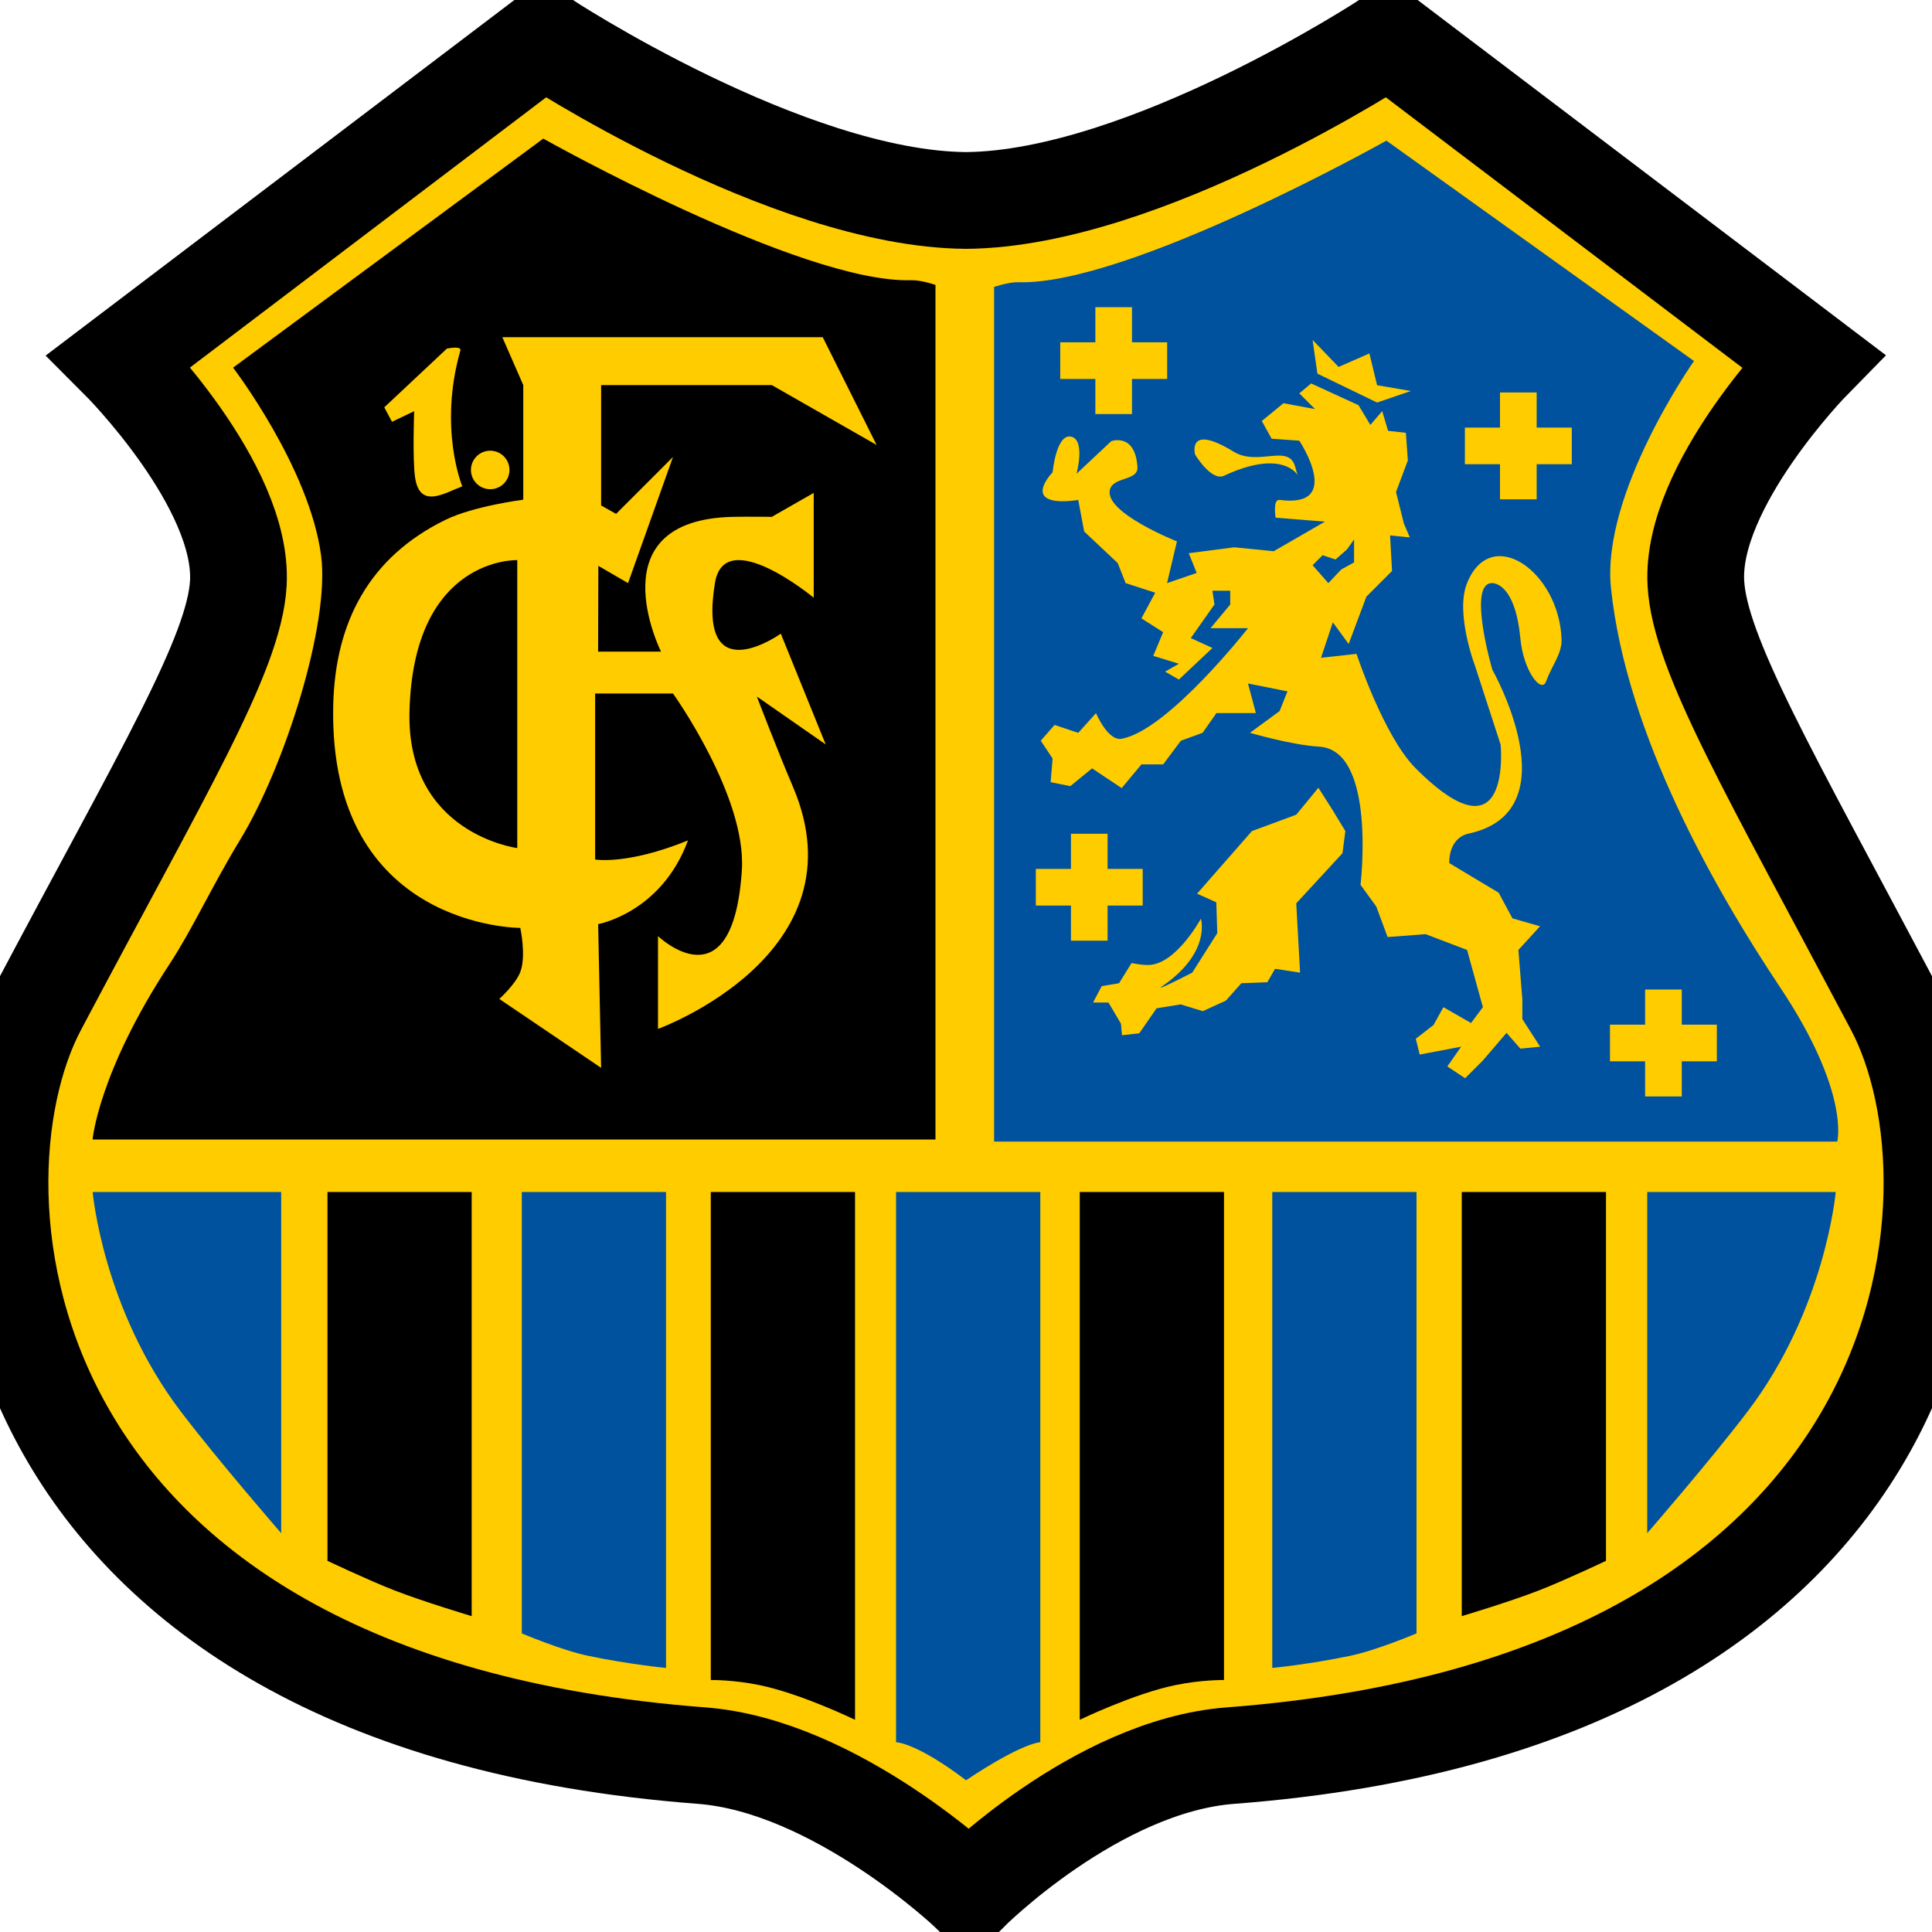
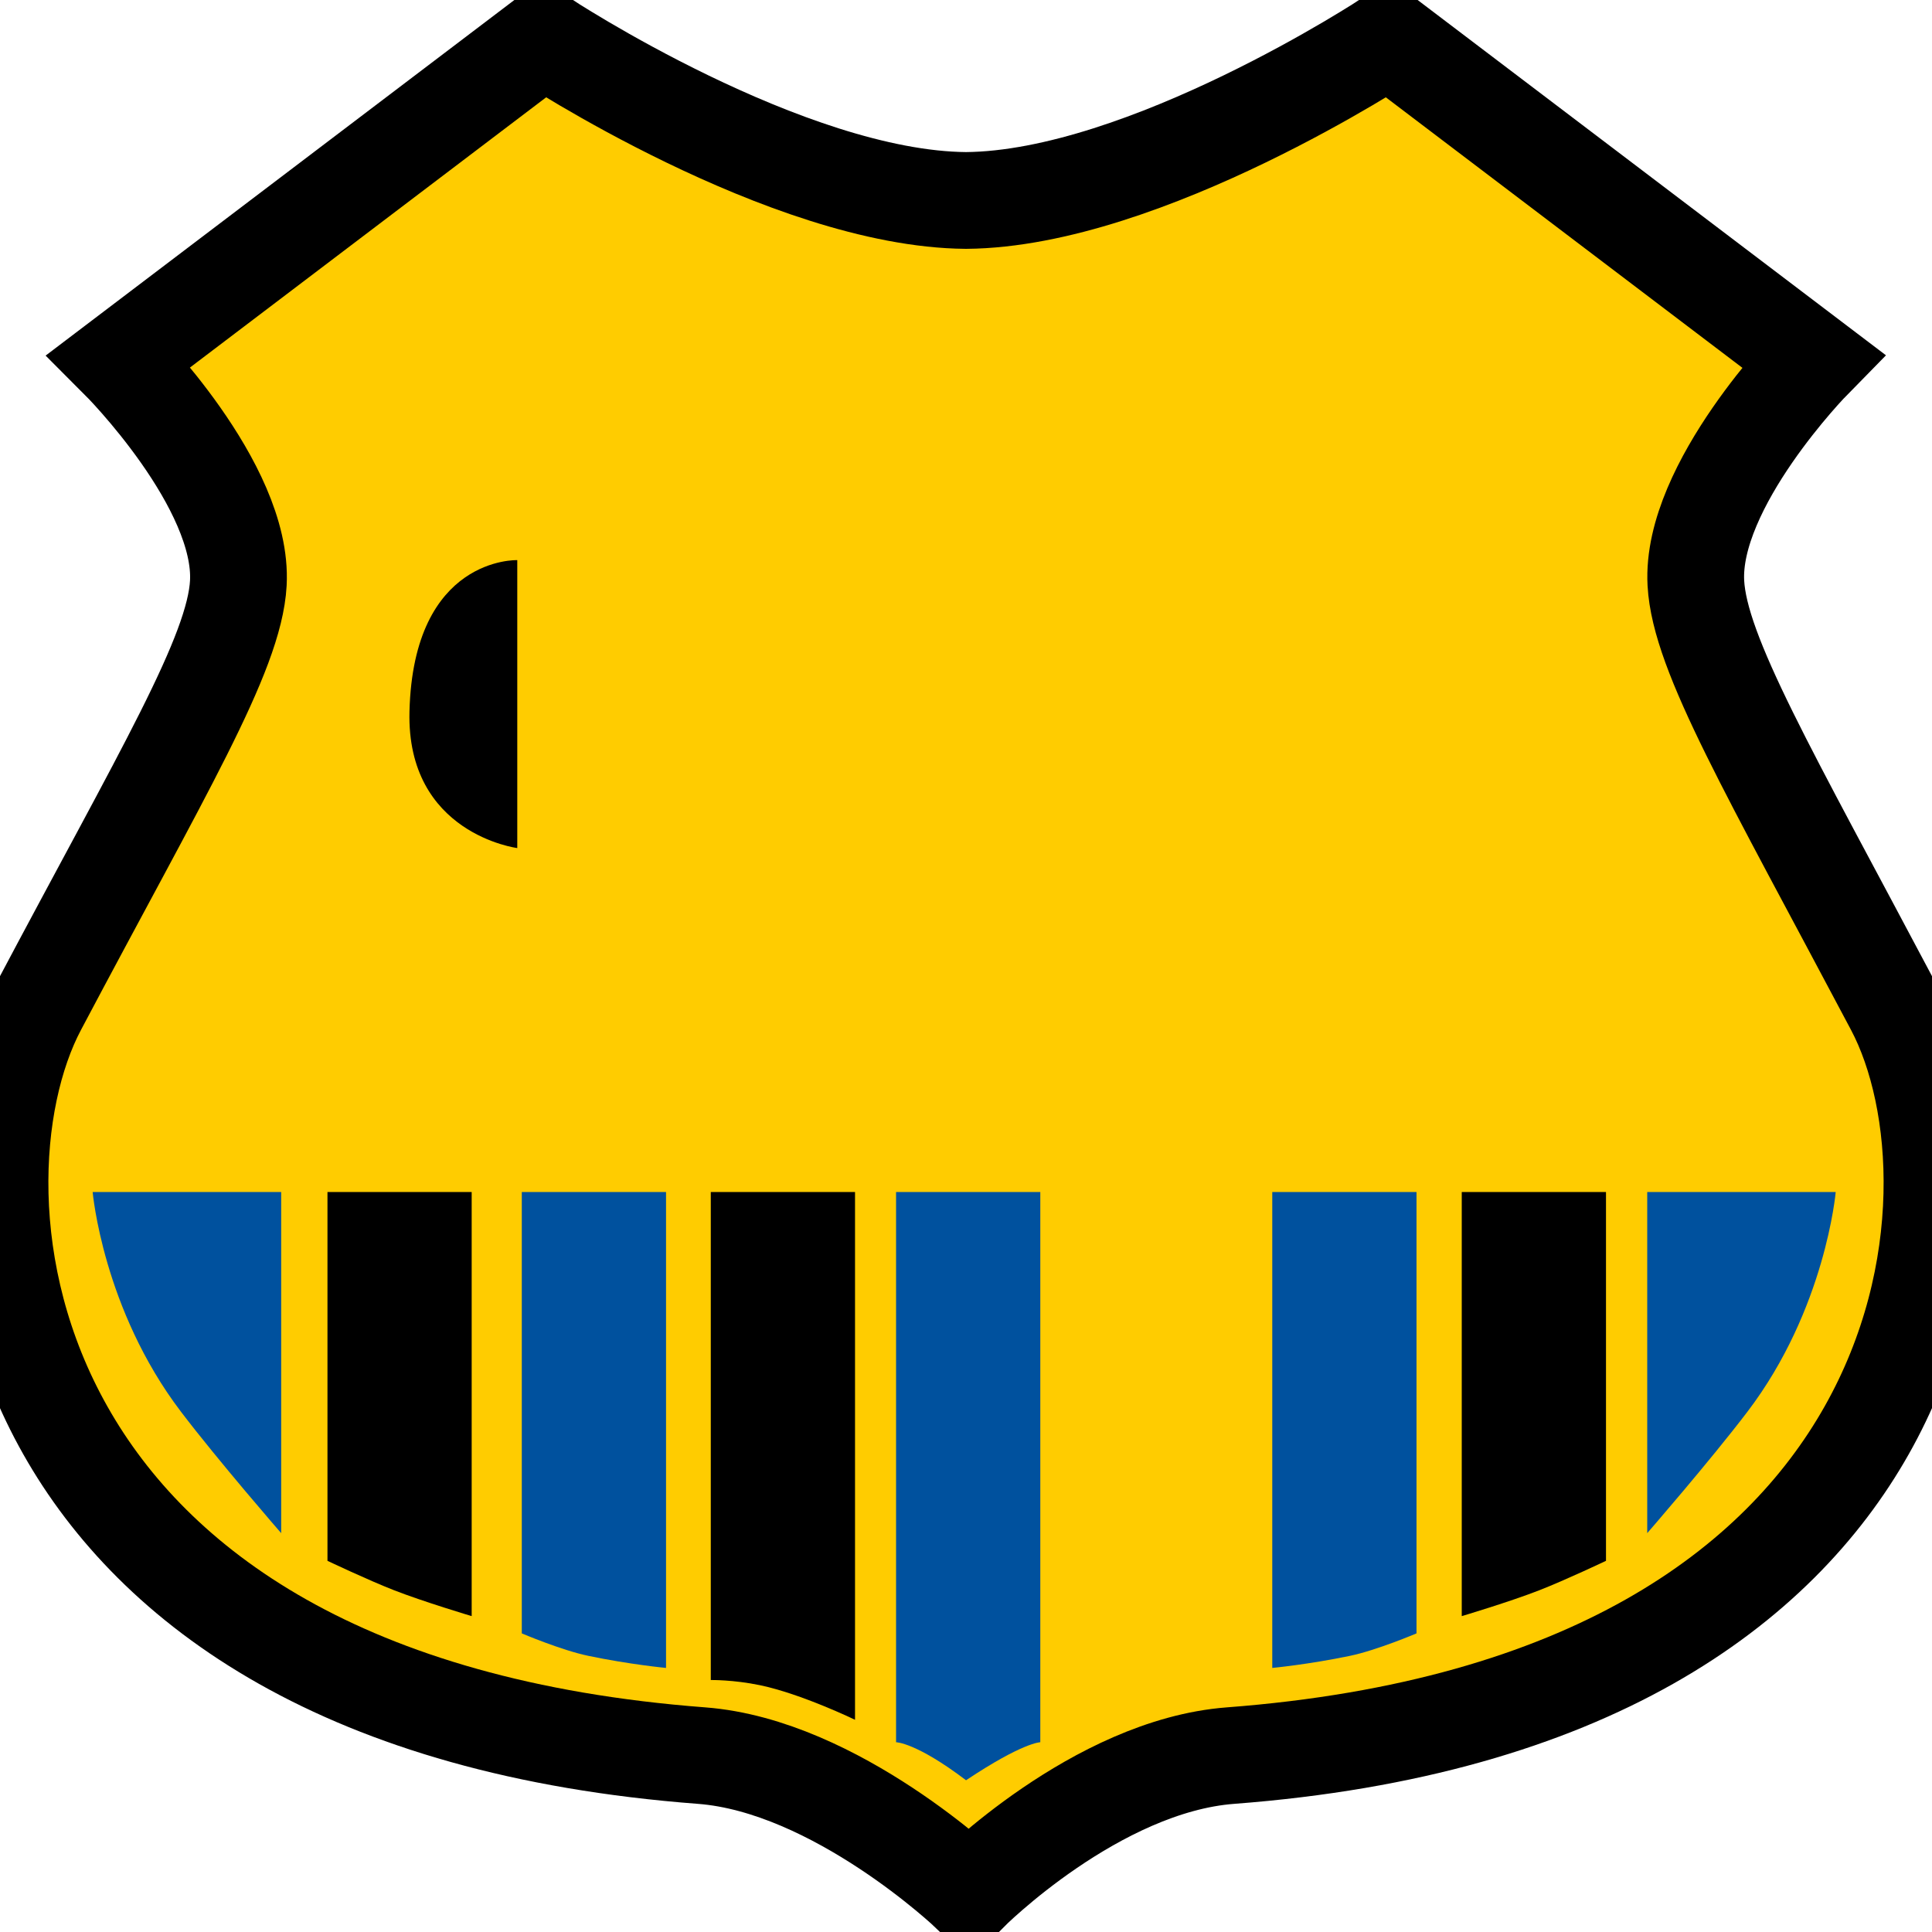
<svg xmlns="http://www.w3.org/2000/svg" width="50" height="50" viewBox="0 0 50 50" fill="none">
  <g clip-path="url(#clip0_6619_2)">
    <path fill-rule="evenodd" clip-rule="evenodd" d="M25.087 48.991C25.087 48.991 21.638 45.7 18.156 45.435C-0.329 44.031 -1.541 30.849 0.987 26.073C4.214 19.978 6.068 16.927 6.168 15.091C6.305 12.558 3.081 9.333 3.081 9.333L14.065 1C14.065 1 20.359 5.15 25 5.188C29.641 5.15 35.935 1 35.935 1L46.919 9.333C46.919 9.333 43.751 12.558 43.889 15.091C43.988 16.928 45.786 19.978 49.013 26.073C51.541 30.849 50.329 44.031 31.845 45.435C28.362 45.7 25.087 48.991 25.087 48.991Z" fill="#FFCC00" stroke="black" stroke-width="2.504" stroke-miterlimit="3.864" />
-     <path fill-rule="evenodd" clip-rule="evenodd" d="M47.548 29.544H25.727V7.427C25.727 7.427 26.095 7.297 26.358 7.304C29.212 7.388 35.88 3.64 35.88 3.64L43.84 9.343C43.84 9.343 41.434 12.761 41.692 15.222C42.093 19.038 44.414 23.07 46.069 25.552C47.888 28.279 47.548 29.544 47.548 29.544Z" fill="#00519E" />
-     <path fill-rule="evenodd" clip-rule="evenodd" d="M2.396 29.491H24.21V7.374C24.21 7.374 23.841 7.244 23.579 7.252C20.726 7.336 14.06 3.587 14.06 3.587L6.032 9.515C6.032 9.515 8.008 12.097 8.31 14.378C8.543 16.138 7.37 19.835 6.216 21.731C5.484 22.934 4.973 24.061 4.391 24.945C2.542 27.76 2.396 29.491 2.396 29.491Z" fill="black" />
    <path fill-rule="evenodd" clip-rule="evenodd" d="M8.475 30.849H12.207V41.825C12.207 41.825 10.966 41.455 10.195 41.154C9.512 40.887 8.475 40.394 8.475 40.394V30.849Z" fill="black" />
    <path fill-rule="evenodd" clip-rule="evenodd" d="M13.504 30.849H17.237V43.166C17.237 43.166 16.298 43.077 15.225 42.853C14.531 42.709 13.504 42.272 13.504 42.272V30.849Z" fill="#00519E" />
    <path fill-rule="evenodd" clip-rule="evenodd" d="M23.19 30.849H26.923V45.089C26.923 45.089 26.476 45.089 25.001 46.073C23.704 45.089 23.19 45.089 23.19 45.089V30.849Z" fill="#00519E" />
-     <path fill-rule="evenodd" clip-rule="evenodd" d="M31.677 30.849H27.944V44.508C27.944 44.508 29.331 43.837 30.404 43.613C31.097 43.469 31.677 43.479 31.677 43.479V30.849Z" fill="black" />
    <path fill-rule="evenodd" clip-rule="evenodd" d="M18.395 30.849H22.128V44.508C22.128 44.508 20.742 43.837 19.669 43.613C18.976 43.469 18.395 43.479 18.395 43.479V30.849Z" fill="black" />
    <path fill-rule="evenodd" clip-rule="evenodd" d="M36.659 30.849H32.926V43.166C32.926 43.166 33.865 43.077 34.938 42.853C35.631 42.709 36.659 42.272 36.659 42.272V30.849Z" fill="#00519E" />
    <path fill-rule="evenodd" clip-rule="evenodd" d="M41.563 30.849H37.83V41.825C37.83 41.825 39.072 41.455 39.842 41.154C40.525 40.887 41.563 40.394 41.563 40.394V30.849Z" fill="black" />
    <path fill-rule="evenodd" clip-rule="evenodd" d="M47.508 30.849H42.63V39.678C42.63 39.678 44.261 37.801 45.223 36.536C47.246 33.879 47.508 30.849 47.508 30.849Z" fill="#00519E" />
    <path fill-rule="evenodd" clip-rule="evenodd" d="M13 8.726H21.292L22.687 11.516L19.974 9.966H15.557V13.081L15.944 13.299L17.417 11.826L16.254 15.091L15.485 14.644L15.479 16.864H17.107C17.107 16.864 15.402 13.454 18.967 13.376C19.36 13.368 19.974 13.376 19.974 13.376L21.059 12.756V15.469C21.059 15.469 18.751 13.557 18.502 15.091C18.037 17.949 20.207 16.399 20.207 16.399L21.369 19.266L19.587 18.026C19.587 18.026 20.132 19.453 20.517 20.351C22.377 24.691 17.029 26.628 17.029 26.628V24.226C17.029 24.226 18.967 26.086 19.199 22.521C19.324 20.611 17.417 17.948 17.417 17.948H15.402V22.244C15.402 22.244 16.226 22.392 17.805 21.75C17.114 23.626 15.48 23.916 15.48 23.916L15.557 27.636L12.922 25.853C12.922 25.853 13.341 25.477 13.465 25.156C13.624 24.74 13.465 24.014 13.465 24.014C13.465 24.014 8.498 24.03 8.624 18.258C8.672 16.092 9.561 14.417 11.527 13.454C12.256 13.096 13.542 12.932 13.542 12.932V9.966L13 8.726Z" fill="#FFCC00" />
    <path fill-rule="evenodd" clip-rule="evenodd" d="M13.387 21.948V14.496C13.387 14.496 10.698 14.397 10.597 18.414C10.518 21.58 13.387 21.948 13.387 21.948Z" fill="black" />
    <path d="M12.687 12.661C12.962 12.661 13.185 12.438 13.185 12.162C13.185 11.887 12.962 11.664 12.687 11.664C12.412 11.664 12.188 11.887 12.188 12.162C12.188 12.438 12.412 12.661 12.687 12.661Z" fill="#FFCC00" />
    <path fill-rule="evenodd" clip-rule="evenodd" d="M11.565 9.022L9.945 10.542L10.145 10.916L10.718 10.642C10.718 10.642 10.673 11.903 10.743 12.362C10.867 13.184 11.51 12.756 11.964 12.586C11.964 12.586 11.341 11.091 11.914 9.072C11.952 8.94 11.565 9.022 11.565 9.022Z" fill="#FFCC00" />
    <path d="M40.678 11.066H37.911V12.014H40.678V11.066Z" fill="#FFCC00" />
    <path d="M39.769 10.157H38.82V12.923H39.769V10.157Z" fill="#FFCC00" />
    <path d="M44.432 26.518H41.666V27.467H44.432V26.518Z" fill="#FFCC00" />
-     <path d="M43.524 25.609H42.575V28.376H43.524V25.609Z" fill="#FFCC00" />
    <path d="M29.573 22.487H26.807V23.436H29.573V22.487Z" fill="#FFCC00" />
    <path d="M28.664 21.578H27.716V24.345H28.664V21.578Z" fill="#FFCC00" />
    <path d="M30.206 8.859H27.439V9.808H30.206V8.859Z" fill="#FFCC00" />
    <path d="M29.296 7.95H28.348V10.716H29.296V7.95Z" fill="#FFCC00" />
    <path fill-rule="evenodd" clip-rule="evenodd" d="M39.398 25.862L39.296 24.585L39.857 23.972L39.142 23.767L38.785 23.103L37.508 22.337C37.508 22.337 37.467 21.691 38.018 21.571C40.695 20.986 38.621 17.331 38.621 17.331C38.621 17.331 37.967 15.091 38.612 15.091C38.802 15.091 39.231 15.3 39.346 16.516C39.427 17.381 39.895 17.954 40.011 17.637C40.163 17.219 40.427 16.92 40.413 16.539C40.349 14.792 38.589 13.553 37.967 15.091C37.654 15.868 38.172 17.229 38.172 17.229L38.836 19.272C38.836 19.272 39.142 22.388 36.639 19.885C35.808 19.053 35.107 16.922 35.107 16.922L34.188 17.024L34.494 16.105L34.903 16.667L35.362 15.441L36.026 14.777L35.975 13.857L36.486 13.908L36.333 13.551L36.129 12.733L36.435 11.916L36.384 11.201L35.924 11.15L35.771 10.639L35.465 10.997L35.158 10.486L33.932 9.924L33.626 10.18L34.034 10.588L33.217 10.435L32.655 10.895L32.91 11.354L33.626 11.405C33.626 11.405 34.792 13.159 33.115 12.938C32.933 12.914 33.013 13.398 33.013 13.398L34.29 13.5L32.962 14.266L31.94 14.164L30.765 14.317L30.97 14.828L30.203 15.091L30.459 14.011C30.459 14.011 28.592 13.274 28.722 12.683C28.8 12.329 29.459 12.452 29.437 12.091C29.381 11.191 28.761 11.416 28.761 11.416L27.861 12.26C27.861 12.26 28.094 11.399 27.73 11.303C27.337 11.2 27.241 12.223 27.241 12.223C27.241 12.223 26.959 12.513 26.985 12.734C27.03 13.098 27.905 12.938 27.905 12.938L28.058 13.755L28.927 14.573L29.131 15.091L29.897 15.339L29.54 16.003L30.102 16.361L29.846 16.974L30.51 17.178L30.153 17.382L30.51 17.587L31.378 16.769L30.817 16.514L31.43 15.645L31.378 15.288H31.838V15.645L31.328 16.258H32.298C32.298 16.258 30.225 18.903 29.029 19.119C28.669 19.184 28.365 18.455 28.365 18.455L27.905 18.966L27.292 18.761L26.935 19.17L27.241 19.63L27.19 20.243L27.701 20.345L28.263 19.885L29.029 20.396L29.54 19.783H30.102L30.561 19.17L31.123 18.965L31.481 18.455H32.502L32.298 17.689L33.32 17.893L33.115 18.404L32.349 18.965C32.349 18.965 33.427 19.282 34.137 19.323C35.629 19.409 35.21 22.899 35.21 22.899L35.618 23.461L35.911 24.251L36.895 24.176L37.968 24.585L38.377 26.066L38.07 26.475L37.355 26.066L37.1 26.526L36.64 26.883L36.742 27.292L37.815 27.088L37.457 27.599L37.917 27.905L38.377 27.445L38.989 26.73L39.347 27.139L39.858 27.088L39.398 26.373V25.862H39.398Z" fill="#FFCC00" />
    <path fill-rule="evenodd" clip-rule="evenodd" d="M33.521 12.088C33.362 11.466 32.564 12.079 31.926 11.689C30.705 10.941 30.929 11.764 30.929 11.764C30.929 11.764 31.349 12.464 31.677 12.312C33.625 11.405 33.7 12.79 33.521 12.088Z" fill="#FFCC00" />
    <path fill-rule="evenodd" clip-rule="evenodd" d="M34.094 9.67L35.639 10.418L36.512 10.119L35.639 9.969L35.44 9.147L34.643 9.496L33.97 8.798L34.094 9.67Z" fill="#FFCC00" />
    <path fill-rule="evenodd" clip-rule="evenodd" d="M34.469 20.935L34.12 20.387L33.547 21.084L32.4 21.508L30.98 23.128L31.478 23.352L31.503 24.15L30.855 25.172C30.855 25.172 29.81 25.708 30.082 25.521C31.354 24.648 31.079 23.776 31.079 23.776C31.079 23.776 30.456 24.923 29.759 24.972C29.573 24.986 29.285 24.923 29.285 24.923L28.961 25.446L28.512 25.521L28.288 25.945H28.687L29.011 26.493L29.036 26.792L29.484 26.742L29.933 26.094L30.556 25.994L31.129 26.169L31.727 25.895L32.126 25.446L32.799 25.421L32.998 25.072L33.646 25.172L33.547 23.378L34.743 22.082L34.818 21.508L34.469 20.935Z" fill="#FFCC00" />
-     <path fill-rule="evenodd" clip-rule="evenodd" d="M33.97 14.628L34.229 14.369L34.562 14.48L34.858 14.221L35.043 13.961V14.554L34.71 14.739L34.377 15.091L33.97 14.628Z" fill="#00519E" />
    <path fill-rule="evenodd" clip-rule="evenodd" d="M2.398 30.849H7.277V39.678C7.277 39.678 5.646 37.801 4.684 36.536C2.661 33.879 2.398 30.849 2.398 30.849Z" fill="#00519E" />
  </g>
  <defs>
    <clipPath id="clip0_6619_2">
      <rect width="50" height="50" fill="white" />
    </clipPath>
  </defs>
</svg>